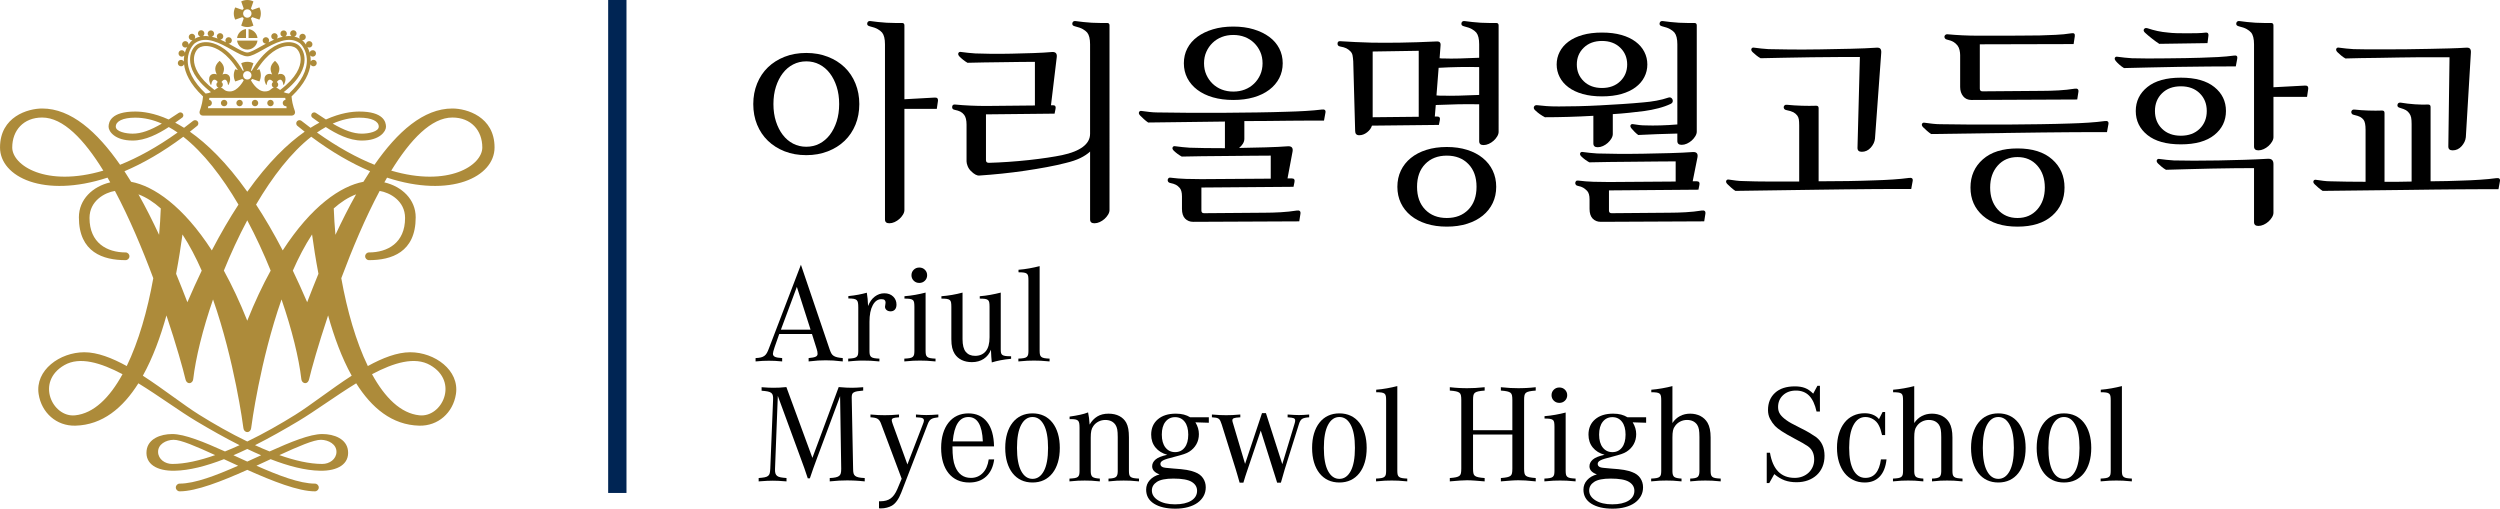
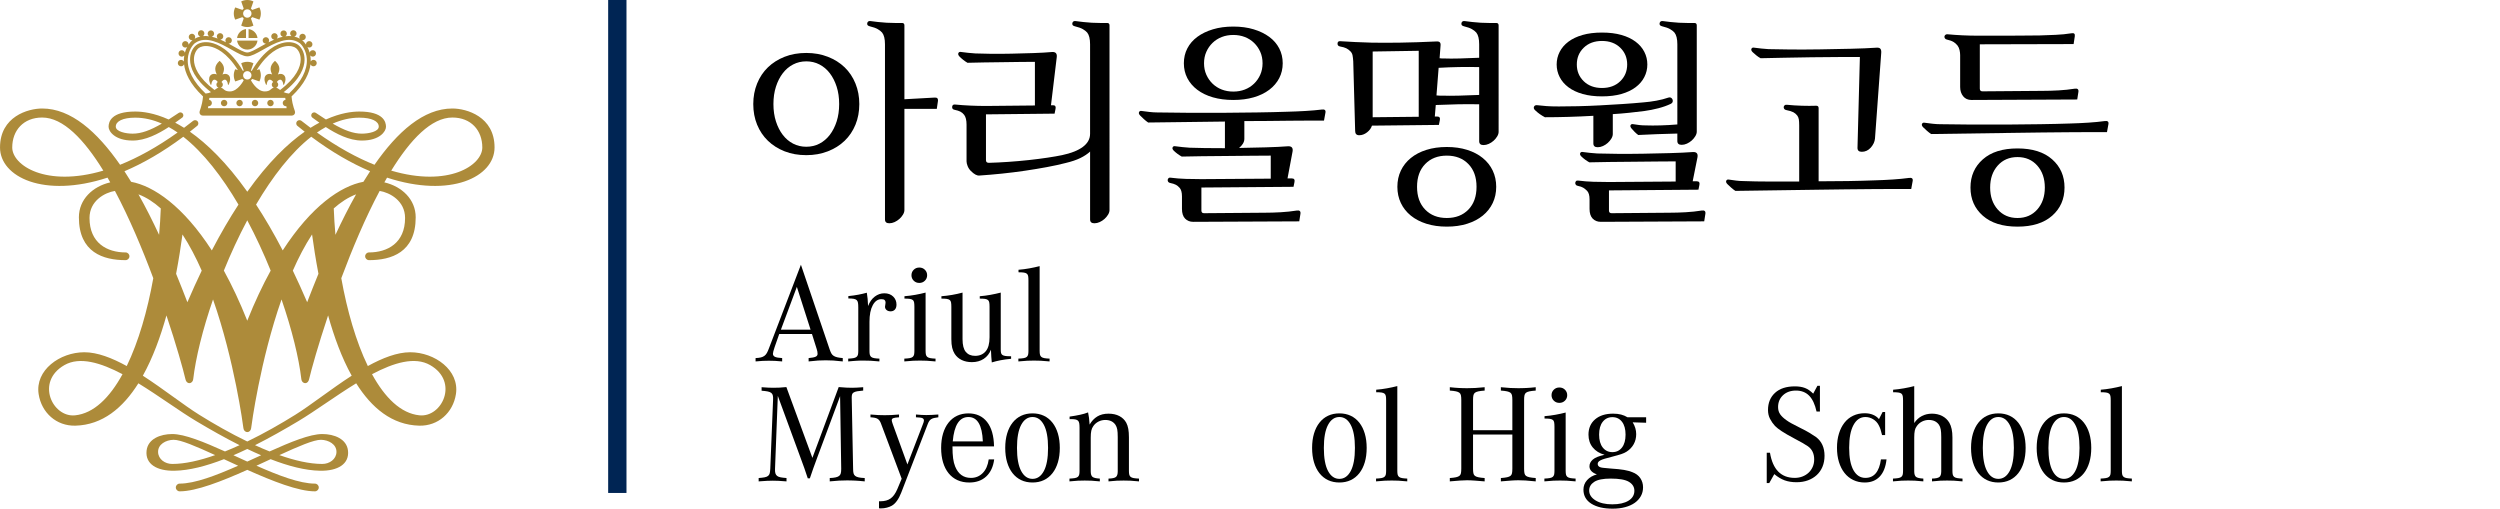
<svg xmlns="http://www.w3.org/2000/svg" viewBox="0 0 250.114 50.891">
  <g id="a" />
  <g id="b">
    <g id="c">
      <g id="d">
        <g id="e">
          <path d="M22.744,10.309c0,.178-.144,.322-.322,.322s-.322-.144-.322-.322,.144-.322,.322-.322,.322,.144,.322,.322m1.224-.322c-.178,0-.322,.144-.322,.322s.144,.322,.322,.322,.322-.144,.322-.322-.144-.322-.322-.322m1.546,0c-.178,0-.322,.144-.322,.322s.144,.322,.322,.322,.322-.144,.322-.322-.145-.322-.322-.322m1.546,0c-.178,0-.323,.144-.323,.322s.145,.322,.323,.322,.322-.144,.322-.322-.144-.322-.322-.322m-3.342-6.185h.894v-.894c-.466,.058-.836,.428-.894,.894m1.022,1.16c.526,0,.96-.394,1.023-.902h-2.046c.063,.508,.497,.902,1.022,.902m.129-2.054v.894h.894c-.058-.466-.427-.836-.894-.894m6.818,3.421c-.01,.178-.161,.314-.339,.305-.131-.007-.238-.091-.283-.206-.098,.833-.552,1.95-1.897,3.221,.097,1.04,.353,1.379,.353,1.593,0,.179-.145,.322-.322,.322h-8.917c-.178,0-.322-.144-.322-.322,0-.214,.254-.552,.353-1.593-1.349-1.274-1.802-2.394-1.898-3.227-.042,.118-.152,.205-.286,.212-.178,.009-.33-.127-.338-.305-.01-.178,.127-.329,.304-.338,.128-.007,.244,.063,.301,.17-.003-.099-.002-.194,.003-.284,.008-.118,.021-.23,.04-.339-.074,.098-.201,.149-.329,.12-.173-.04-.282-.212-.241-.386,.04-.174,.213-.282,.386-.241,.126,.029,.217,.128,.242,.246,.06-.219,.14-.412,.227-.578-.101,.071-.239,.08-.351,.013-.152-.092-.202-.29-.11-.442,.092-.152,.289-.201,.442-.11,.111,.067,.168,.191,.154,.312,.148-.224,.299-.377,.396-.454-.126,.02-.256-.037-.326-.153-.091-.152-.042-.35,.11-.442,.153-.092,.35-.042,.442,.11,.065,.11,.058,.242-.007,.342,.184-.104,.373-.175,.565-.219-.118-.034-.213-.135-.231-.266-.025-.176,.098-.339,.274-.364,.176-.024,.339,.099,.364,.274,.017,.126-.041,.246-.14,.313,.203-.02,.409-.011,.615,.018-.105-.07-.163-.198-.137-.33,.034-.174,.203-.288,.378-.254,.174,.034,.289,.203,.255,.377-.025,.128-.123,.223-.242,.252,.203,.044,.406,.106,.606,.18-.081-.088-.109-.219-.062-.338,.067-.165,.255-.244,.42-.178,.165,.067,.245,.254,.178,.42-.048,.118-.158,.192-.276,.2,.196,.083,.387,.175,.574,.271-.07-.096-.083-.228-.023-.339,.083-.158,.278-.217,.435-.133,.157,.082,.217,.278,.133,.435-.059,.111-.174,.174-.292,.171,.179,.096,.353,.195,.517,.287,.545,.308,1.06,.599,1.354,.599s.809-.291,1.354-.599c.165-.093,.338-.19,.518-.287-.118,.004-.236-.058-.295-.171-.083-.157-.024-.353,.134-.435,.157-.084,.353-.025,.436,.133,.06,.112,.045,.245-.025,.342,.188-.096,.381-.19,.579-.274-.12-.007-.23-.081-.279-.2-.066-.165,.013-.353,.178-.42,.166-.066,.353,.014,.42,.178,.048,.12,.019,.252-.064,.34,.202-.074,.405-.137,.61-.181-.12-.028-.218-.124-.243-.253-.035-.174,.079-.343,.254-.377,.175-.034,.344,.08,.377,.254,.025,.132-.033,.26-.138,.33,.206-.029,.412-.037,.615-.018-.098-.066-.156-.186-.139-.312,.024-.176,.188-.299,.364-.274,.176,.025,.299,.188,.275,.364-.018,.13-.112,.23-.229,.265,.19,.043,.378,.114,.56,.216-.064-.1-.07-.231-.005-.339,.092-.152,.29-.202,.442-.11,.153,.092,.202,.289,.111,.442-.069,.115-.198,.171-.322,.153,.097,.076,.246,.226,.392,.446-.011-.119,.045-.241,.154-.306,.152-.092,.35-.042,.442,.11,.092,.153,.042,.351-.11,.442-.111,.066-.247,.058-.347-.01,.086,.164,.165,.354,.224,.569,.027-.115,.116-.212,.241-.24,.172-.04,.346,.068,.386,.241,.04,.173-.068,.346-.241,.386-.125,.029-.251-.019-.325-.114,.019,.107,.032,.218,.039,.333,.006,.087,.007,.181,.005,.277,.057-.103,.17-.17,.297-.163,.178,.009,.314,.161,.305,.338m-3.014,4.495l-.025-.197c-.014,.002-.028,.003-.041,.003-.179,0-.323-.144-.323-.322,0-.164,.123-.299,.28-.319l-.025-.196h-7.595l-.026,.196c.158,.021,.28,.155,.28,.319,0,.178-.145,.322-.322,.322-.014,0-.029-.001-.042-.003l-.026,.197h7.865Zm-.649-1.819c1.667-1.266,2.04-2.332,2.057-3.009,.014-.576-.232-.986-.467-1.178-.186-.151-.575-.277-1.112-.175-.586,.111-1.7,.572-2.825,2.379l.271-.096c.094,.184,.147,.392,.147,.612s-.053,.429-.147,.613l-.714-.251c-.038,.052-.082,.096-.134,.134h.003s.572,1.116,1.377,1.116c.611,0,.591-.315,.915-.377-.121-.046-.206-.163-.206-.3,0-.109,.054-.205,.137-.263-.094-.148-.219-.236-.33-.236-.165,0-.281,.181-.319,.497-.002,.015-.013,.025-.026,.027-.015,.003-.028-.005-.035-.017-.224-.46-.166-.726-.078-.869,.086-.138,.239-.218,.42-.218,.094,0,.186,.021,.269,.062-.172-.37-.32-.82,.262-1.349,.013-.011,.031-.011,.044,0,.583,.529,.435,.979,.262,1.349,.084-.04,.176-.062,.269-.062,.18,0,.334,.08,.42,.218,.089,.142,.147,.408-.077,.869-.006,.013-.02,.02-.035,.017-.014-.002-.025-.013-.026-.027-.038-.316-.155-.497-.319-.497-.112,0-.236,.088-.331,.236,.082,.058,.137,.155,.137,.263,0,.14-.089,.258-.212,.303,.142,.033,.26,.126,.403,.23m-3.284-1.048c.231,0,.418-.187,.418-.419s-.188-.419-.418-.419-.419,.188-.419,.419,.188,.419,.419,.419m-1.353-.419c0-.221,.053-.428,.146-.612l.271,.095c-1.125-1.806-2.238-2.267-2.825-2.378-.537-.102-.927,.024-1.112,.175-.235,.192-.481,.602-.466,1.178,.016,.677,.391,1.743,2.057,3.009,.143-.104,.261-.197,.403-.23-.124-.045-.213-.163-.213-.303,0-.109,.054-.205,.137-.263-.094-.148-.219-.236-.33-.236-.165,0-.281,.181-.318,.497-.002,.015-.013,.025-.027,.027-.014,.003-.028-.005-.034-.017-.224-.46-.166-.726-.077-.869,.086-.138,.239-.218,.42-.218,.093,0,.185,.021,.269,.062-.173-.37-.32-.82,.262-1.349,.012-.011,.031-.011,.043,0,.583,.529,.435,.979,.263,1.349,.083-.04,.175-.062,.268-.062,.18,0,.334,.08,.421,.218,.088,.142,.147,.408-.078,.869-.006,.013-.02,.02-.034,.017-.014-.002-.025-.013-.026-.027-.038-.316-.155-.497-.319-.497-.111,0-.236,.088-.331,.236,.083,.058,.136,.155,.136,.263,0,.137-.085,.254-.205,.3,.323,.062,.303,.377,.914,.377,.805,0,1.378-1.116,1.378-1.116h.003c-.051-.038-.096-.082-.134-.133l-.714,.251c-.093-.183-.146-.392-.146-.613m7.309-1.638c-.051-.847-.507-1.435-.72-1.587-1.1-.786-2.537,.025-3.691,.676-.642,.362-1.149,.648-1.544,.648s-.902-.286-1.544-.648c-1.154-.651-2.591-1.462-3.692-.676-.213,.152-.669,.74-.721,1.587-.066,1.098,.551,2.292,1.786,3.462,.219-.022,.391-.076,.533-.142-1.687-1.32-2.072-2.47-2.09-3.215-.015-.607,.213-1.163,.609-1.486,.328-.268,.862-.364,1.429-.256,.68,.129,1.996,.672,3.255,2.844,.023-.023,.048-.044,.074-.063l-.252-.713c.183-.094,.392-.146,.612-.146s.428,.052,.612,.146l-.25,.714c.025,.019,.05,.039,.072,.062,1.259-2.172,2.574-2.715,3.255-2.844,.567-.108,1.101-.012,1.429,.256,.396,.323,.624,.879,.609,1.486-.018,.745-.403,1.895-2.091,3.215,.143,.066,.315,.119,.533,.142,1.236-1.17,1.853-2.364,1.786-3.462m-7.162-3.935c-.093-.184-.146-.392-.146-.612s.053-.428,.146-.612l.714,.251c.037-.051,.082-.095,.132-.132l-.251-.714c.183-.093,.392-.146,.612-.146s.428,.053,.612,.146l-.25,.714c.05,.037,.094,.081,.131,.132l.714-.251c.094,.183,.147,.392,.147,.612s-.053,.428-.147,.612l-.714-.251c-.037,.05-.081,.095-.131,.132l.25,.715c-.183,.093-.391,.145-.612,.145s-.428-.052-.612-.145l.251-.715c-.05-.036-.095-.081-.132-.131l-.714,.251Zm.788-.612c0,.231,.188,.419,.419,.419s.418-.188,.418-.419-.188-.419-.418-.419-.419,.188-.419,.419m14.4,16.419c-.09,.156-.181,.313-.27,.473,1.757,.41,3.135,1.705,3.135,3.499,0,3.518-2.447,4.284-4.67,4.284-.214,0-.387-.173-.387-.386s.173-.386,.387-.386c1.838,0,3.607-.935,3.607-3.446,0-1.717-1.525-2.543-2.543-2.707-1.438,2.697-2.746,5.806-3.838,8.731,.58,3.245,1.475,6.352,2.656,8.789,1.478-.814,2.938-1.38,4.24-1.38,2.452,0,4.943,1.797,4.574,4.188-.289,1.866-1.785,3.203-3.672,3.157-2.72-.067-4.764-1.78-6.307-4.238-2.057,1.261-4.108,2.78-5.788,3.784-1.411,.842-2.875,1.673-4.334,2.406,.487,.223,.975,.433,1.459,.627,2.109-.95,4.038-1.742,5.273-1.742,1.181,0,2.442,.478,2.572,1.666,.145,1.334-1.025,2.039-2.797,2.006-1.486-.027-3.175-.468-4.945-1.157-.463,.214-.937,.434-1.419,.655,2.201,.972,4.33,1.79,5.849,1.79,.214,0,.387,.173,.387,.386s-.174,.387-.388,.387c-1.655,0-4.233-1.018-6.763-2.15-2.529,1.132-5.109,2.15-6.763,2.15-.214,0-.388-.173-.388-.387s.173-.386,.386-.386c1.518,0,3.647-.818,5.848-1.79-.481-.221-.956-.441-1.418-.655-1.771,.688-3.46,1.13-4.946,1.157-1.772,.033-2.942-.672-2.796-2.006,.129-1.188,1.39-1.666,2.57-1.666,1.235,0,3.164,.791,5.273,1.742,.485-.194,.972-.404,1.459-.627-1.458-.733-2.923-1.564-4.334-2.406-1.68-1.004-3.731-2.523-5.788-3.784-1.543,2.457-3.588,4.17-6.306,4.238-1.888,.047-3.383-1.29-3.672-3.157-.37-2.391,2.121-4.188,4.574-4.188,1.303,0,2.763,.567,4.24,1.38,1.18-2.436,2.075-5.544,2.655-8.789-1.092-2.925-2.4-6.034-3.837-8.731-1.019,.164-2.543,.99-2.543,2.707,0,2.512,1.768,3.446,3.608,3.446,.213,0,.386,.173,.386,.386s-.173,.386-.386,.386c-2.222,0-4.671-.766-4.671-4.284,0-1.794,1.378-3.089,3.136-3.499-.09-.159-.18-.317-.271-.473-6.379,2.089-10.756-.075-10.756-3.018,0-3.093,2.802-3.898,4.219-3.898,2.875,0,5.493,2.319,7.793,5.63,1.743-.698,3.668-1.74,5.753-3.226-.291-.202-.585-.385-.881-.548-1.041,.679-2.332,1.351-3.615,1.351-1.771,0-2.408-.912-2.408-1.378,0-.485,.251-1.525,2.668-1.525,.71,0,1.867,.131,3.343,.796,.316-.199,.651-.419,1.008-.661,.051-.033,.104-.051,.166-.051,.163,0,.295,.132,.295,.294,0,.1-.049,.187-.125,.24-.203,.145-.435,.316-.691,.497,.286,.151,.581,.321,.887,.513,.299-.223,.601-.455,.906-.696,.054-.042,.126-.07,.203-.07,.178,0,.322,.144,.322,.322,0,.095-.038,.184-.107,.24-.247,.204-.494,.401-.739,.593,1.7,1.19,3.654,3.065,5.742,6.003,2.088-2.938,4.042-4.813,5.742-6.003-.245-.192-.491-.389-.739-.593-.068-.056-.107-.145-.107-.24,0-.178,.144-.322,.322-.322,.077,0,.149,.028,.203,.07,.306,.241,.608,.472,.906,.696,.305-.192,.6-.363,.886-.513-.256-.181-.488-.352-.691-.497-.076-.053-.124-.14-.124-.24,0-.162,.131-.294,.294-.294,.062,0,.116,.019,.167,.051,.357,.241,.691,.461,1.007,.661,1.476-.665,2.632-.796,3.343-.796,2.416,0,2.668,1.04,2.668,1.525,0,.466-.637,1.378-2.408,1.378-1.283,0-2.574-.672-3.616-1.351-.296,.164-.589,.346-.88,.548,2.085,1.486,4.01,2.529,5.753,3.226,2.3-3.311,4.918-5.63,7.792-5.63,1.419,0,4.22,.806,4.22,3.898,0,2.943-4.378,5.107-10.758,3.018m-5.437-5.405c1.158,.671,2.054,1.005,2.923,1.005,.68,0,1.688-.201,1.688-.704,0-.539-.706-.896-1.946-.896-.904,0-1.794,.211-2.665,.596m-17.09,0c-.871-.385-1.761-.596-2.665-.596-1.239,0-1.945,.357-1.945,.896,0,.503,1.007,.704,1.688,.704,.868,0,1.764-.333,2.922-1.005m22.947,4.703c5.747,1.7,9.113-.532,9.113-2.316,0-1.707-1.127-2.995-2.995-2.995-2.095,0-4.194,2.189-6.117,5.312m-28.804,0c-1.922-3.123-4.021-5.312-6.118-5.312-1.868,0-2.995,1.288-2.995,2.995,0,1.784,3.367,4.016,9.113,2.316m2.113,.064c.226,.343,.449,.696,.668,1.056,2.264,.419,5.215,2.439,8.074,6.864,.904-1.733,1.795-3.252,2.666-4.583-1.634-2.781-3.505-5.209-5.521-6.789-2.066,1.542-4.044,2.669-5.888,3.452m9.946,9.941c.803,1.459,1.59,3.123,2.342,5.011,.753-1.888,1.54-3.551,2.343-5.011-.69-1.701-1.477-3.407-2.343-5.032-.866,1.624-1.653,3.331-2.342,5.032m-4.777,.316c.399,.971,.775,1.926,1.129,2.847,.48-1.117,.958-2.17,1.434-3.161-.573-1.301-1.212-2.531-1.925-3.62-.156,1.143-.362,2.491-.638,3.934m-1.701-3.897c.082-.891,.137-1.775,.168-2.641-.692-.621-1.436-1.104-2.234-1.41,.729,1.294,1.419,2.662,2.065,4.051m-3.658,13.944c-2.194-1.159-4.286-1.786-5.816-.909-2.907,1.665-1.192,5.25,1.063,5.025,1.865-.187,3.461-1.757,4.753-4.116m9.269,8.094c-1.885-.865-3.453-1.542-4.165-1.531-.77,.014-1.565,.456-1.546,1.225,.017,.722,.695,1.191,1.417,1.191,1.277,0,2.755-.341,4.295-.885m6.422,0c1.539,.544,3.017,.885,4.294,.885,.722,0,1.4-.47,1.418-1.191,.018-.769-.777-1.211-1.546-1.225-.714-.011-2.282,.665-4.166,1.531m-3.211-.615c-.465,.222-.927,.433-1.385,.63,.458,.21,.922,.423,1.385,.633,.464-.21,.927-.424,1.386-.633-.459-.196-.921-.408-1.386-.63m12.48-7.48c1.292,2.359,2.888,3.929,4.752,4.116,2.256,.225,3.971-3.36,1.064-5.025-1.531-.877-3.622-.251-5.816,.909m-4.394-5.88c-.997,2.984-1.673,5.399-1.902,6.388-.048,.208-.172,.387-.386,.387s-.363-.175-.387-.387c-.247-2.126-.941-4.963-1.984-7.985-2.146,6.12-3.007,12.596-3.04,12.881-.025,.212-.171,.387-.385,.387s-.363-.175-.388-.387c-.034-.285-.894-6.761-3.04-12.881-1.043,3.023-1.737,5.86-1.984,7.985-.025,.212-.174,.387-.388,.387s-.338-.179-.386-.387c-.23-.989-.904-3.403-1.902-6.388-.593,2.125-1.361,4.234-2.361,6.032,2.075,1.34,4.087,2.94,5.648,3.912,1.441,.898,3.101,1.849,4.799,2.671,1.699-.822,3.358-1.773,4.8-2.671,1.56-.971,3.572-2.573,5.647-3.912-1-1.797-1.767-3.907-2.36-6.032m-3.529-4.481c.475,.991,.954,2.044,1.434,3.161,.354-.921,.73-1.876,1.129-2.847-.276-1.443-.483-2.791-.639-3.934-.712,1.089-1.352,2.319-1.924,3.62m4.263-3.583c.647-1.388,1.337-2.757,2.066-4.051-.798,.306-1.541,.789-2.235,1.41,.032,.865,.088,1.749,.168,2.64m3.468-6.36c-1.843-.782-3.822-1.909-5.888-3.452-2.015,1.579-3.886,4.008-5.521,6.789,.872,1.331,1.763,2.85,2.666,4.584,2.86-4.426,5.81-6.446,8.074-6.865,.22-.36,.442-.713,.669-1.056" style="fill:#ad8b3a;" />
        </g>
      </g>
      <rect x="60.844" width="1.833" height="49.318" style="fill:#002554;" />
      <g>
        <path d="M85.97,10.41c0,.752-.128,1.44-.384,2.064s-.616,1.16-1.08,1.608c-.464,.448-1.024,.8-1.68,1.056-.656,.256-1.376,.384-2.16,.384-.8,0-1.524-.128-2.172-.384s-1.204-.608-1.668-1.056c-.464-.448-.824-.984-1.08-1.608s-.384-1.312-.384-2.064c0-.736,.128-1.42,.384-2.052,.256-.632,.616-1.172,1.08-1.62,.464-.448,1.02-.8,1.668-1.056s1.372-.384,2.172-.384c.784,0,1.504,.128,2.16,.384,.656,.256,1.216,.608,1.68,1.056,.464,.448,.824,.988,1.08,1.62,.256,.632,.384,1.316,.384,2.052Zm-8.592,0c0,.64,.084,1.22,.252,1.74,.168,.52,.396,.968,.684,1.344,.288,.376,.632,.668,1.032,.876,.4,.208,.84,.312,1.32,.312s.92-.104,1.32-.312c.399-.208,.744-.5,1.032-.876s.516-.824,.684-1.344c.168-.52,.252-1.1,.252-1.74s-.084-1.22-.252-1.74c-.168-.52-.396-.968-.684-1.344s-.632-.668-1.032-.876c-.4-.208-.84-.312-1.32-.312s-.92,.104-1.32,.312c-.4,.208-.744,.5-1.032,.876-.288,.376-.516,.824-.684,1.344-.168,.52-.252,1.101-.252,1.74Zm12.864-8.112c.16,0,.24,.081,.24,.24v7.392l3.024-.168c.24-.016,.352,.088,.336,.312l-.12,.816h-3.24v10.128c0,.144-.048,.296-.144,.456-.096,.16-.216,.304-.36,.432-.144,.127-.304,.231-.48,.312-.176,.08-.352,.12-.528,.12-.288,0-.432-.128-.432-.384V4.434c0-.544-.096-.936-.288-1.176-.112-.127-.26-.244-.444-.348-.184-.104-.444-.196-.78-.276-.208-.048-.296-.152-.264-.312,.032-.16,.136-.232,.312-.216,.24,.032,.5,.064,.78,.096s.564,.056,.852,.072c.288,.016,.564,.024,.828,.024h.708Z" />
        <path d="M98.642,16.026c0,.176,.096,.264,.288,.264,.608-.016,1.26-.048,1.956-.096,.696-.048,1.376-.108,2.04-.18,.664-.072,1.288-.152,1.872-.24,.583-.087,1.068-.172,1.452-.252,.912-.192,1.608-.468,2.088-.828,.48-.36,.72-.795,.72-1.308V4.434c0-.544-.096-.936-.288-1.176-.112-.127-.26-.244-.444-.348-.184-.104-.444-.196-.78-.276-.208-.048-.296-.152-.264-.312,.032-.16,.136-.232,.312-.216,.24,.032,.5,.064,.78,.096s.564,.056,.852,.072c.288,.016,.564,.024,.828,.024h.708c.16,0,.24,.081,.24,.24V21.018c0,.144-.048,.296-.144,.456-.096,.16-.216,.304-.36,.432-.144,.127-.304,.231-.48,.312-.176,.08-.352,.12-.528,.12-.288,0-.432-.128-.432-.384v-6.792c-.256,.24-.58,.456-.972,.648s-.892,.36-1.5,.504c-.56,.144-1.184,.28-1.872,.408-.688,.128-1.413,.248-2.172,.36-.76,.112-1.528,.208-2.304,.288-.776,.08-1.524,.144-2.244,.192-.24,.032-.528-.12-.864-.456-.144-.144-.252-.308-.324-.492s-.108-.34-.108-.468v-3.672c0-.448-.081-.776-.24-.984-.112-.144-.24-.252-.384-.324s-.336-.132-.576-.18c-.176-.032-.256-.132-.24-.3,.016-.168,.112-.244,.288-.228,.496,.048,1.008,.084,1.536,.108,.528,.024,1.048,.036,1.56,.036l4.896-.048V6.186c-.448,0-.956,.004-1.524,.012-.568,.008-1.152,.016-1.752,.024-.6,.008-1.2,.016-1.8,.024-.6,.008-1.156,.02-1.668,.036-.144-.082-.288-.181-.432-.296-.144-.115-.264-.221-.36-.32-.128-.131-.168-.25-.12-.355,.048-.105,.144-.142,.288-.109,.224,.032,.456,.06,.696,.084,.24,.024,.48,.044,.72,.06,.368,.016,.876,.028,1.524,.036,.648,.008,1.34,.004,2.076-.012,.736-.016,1.468-.036,2.196-.06,.728-.024,1.356-.06,1.884-.108,.352-.016,.504,.16,.456,.528l-.576,4.8h.216c.208,0,.288,.12,.24,.36l-.096,.48-6.864,.072v4.584Z" />
        <path d="M126.529,21.282c.513,0,1.048-.016,1.608-.048,.56-.032,1.088-.088,1.584-.168,.288-.048,.416,.056,.384,.312l-.12,.768-10.608,.048c-.336,0-.607-.108-.815-.324-.208-.216-.312-.54-.312-.972v-1.248c0-.399-.08-.688-.24-.864-.112-.128-.236-.228-.372-.3-.136-.072-.324-.132-.564-.18-.096-.016-.165-.056-.204-.12-.04-.064-.056-.128-.048-.192,.008-.064,.036-.12,.084-.168,.048-.048,.12-.064,.216-.048,.496,.064,1.004,.104,1.524,.12,.521,.016,1.036,.024,1.548,.024l6.937-.048v-2.304c-.448,0-1.068,.004-1.86,.012-.792,.008-1.624,.016-2.496,.024-.872,.008-1.72,.016-2.544,.024-.824,.008-1.492,.021-2.004,.036-.304-.171-.568-.366-.792-.584-.128-.124-.168-.238-.12-.341,.048-.103,.144-.139,.288-.107,.224,.033,.456,.06,.696,.084,.24,.024,.479,.044,.72,.06,.4,.016,.908,.028,1.524,.036,.615,.008,1.283,.012,2.004,.012v-2.664l-7.68,.096c-.144-.098-.288-.212-.432-.344s-.264-.246-.36-.345c-.128-.131-.168-.249-.12-.354s.144-.141,.288-.109c.224,.032,.476,.064,.756,.096,.28,.032,.54,.048,.78,.048,.976,.016,2.032,.028,3.167,.036,1.136,.008,2.28,.008,3.433,0,1.151-.008,2.279-.02,3.384-.036,1.104-.016,2.12-.04,3.048-.072,.592-.015,1.191-.04,1.8-.076,.608-.036,1.144-.082,1.608-.14,.304-.048,.432,.056,.384,.312l-.144,.792h-1.5c-.585,0-1.225,.004-1.92,.012-.696,.008-1.429,.016-2.196,.024-.769,.008-1.553,.012-2.353,.012v1.784c0,.159-.048,.317-.144,.476s-.225,.301-.384,.428c.912-.016,1.8-.036,2.664-.06,.863-.024,1.607-.06,2.231-.108,.368-.016,.52,.16,.456,.528l-.504,2.688h.432c.225,0,.312,.12,.265,.36l-.097,.48-9.216,.072v2.304c0,.176,.088,.264,.265,.264l6.071-.048Zm1.801-14.952c0,.544-.116,1.04-.349,1.488-.232,.448-.563,.836-.996,1.164-.432,.328-.952,.58-1.56,.756-.608,.176-1.288,.264-2.04,.264s-1.433-.088-2.04-.264c-.608-.176-1.128-.428-1.561-.756-.432-.328-.764-.716-.996-1.164-.231-.448-.348-.944-.348-1.488s.116-1.04,.348-1.488c.232-.448,.564-.832,.996-1.152,.433-.32,.952-.572,1.561-.756,.607-.184,1.288-.276,2.04-.276s1.432,.092,2.04,.276c.607,.184,1.128,.436,1.56,.756,.433,.32,.764,.704,.996,1.152,.232,.448,.349,.944,.349,1.488Zm-7.872,0c0,.416,.075,.796,.228,1.14s.36,.644,.624,.9,.572,.452,.924,.588c.352,.136,.736,.204,1.152,.204s.8-.068,1.152-.204c.352-.136,.659-.332,.924-.588,.264-.256,.472-.556,.624-.9,.151-.344,.228-.724,.228-1.14s-.076-.796-.228-1.14c-.152-.344-.36-.644-.624-.9-.265-.256-.572-.452-.924-.588-.353-.136-.736-.204-1.152-.204s-.801,.068-1.152,.204c-.352,.136-.66,.332-.924,.588-.264,.256-.472,.556-.624,.9-.152,.344-.228,.724-.228,1.14Z" />
        <path d="M135.985,13.53c-.272,0-.408-.144-.408-.432l-.191-6.96c-.017-.256-.04-.46-.072-.612-.032-.152-.104-.284-.216-.396-.128-.128-.264-.228-.408-.3-.144-.072-.352-.132-.624-.18-.176-.032-.26-.132-.252-.3s.1-.244,.276-.228c.512,.032,1.008,.06,1.487,.084,.48,.024,1.024,.044,1.633,.06,.815,.016,1.768,.016,2.855,0,1.088-.016,2.312-.056,3.672-.12,.288-.016,.416,.12,.385,.408l-.097,1.272c.08,.016,.16,.024,.24,.024h.264c.368,.016,.864,.016,1.488,0,.624-.016,1.28-.04,1.968-.072v-1.344c0-.544-.096-.936-.288-1.176-.111-.127-.26-.244-.443-.348-.185-.104-.444-.196-.78-.276-.208-.048-.296-.152-.264-.312,.031-.16,.136-.232,.312-.216,.24,.032,.5,.064,.78,.096,.279,.032,.563,.056,.852,.072,.288,.016,.564,.024,.828,.024h.708c.16,0,.24,.081,.24,.24V13.194c0,.144-.048,.296-.145,.456-.096,.16-.216,.304-.359,.432-.145,.128-.305,.232-.48,.312s-.352,.12-.527,.12c-.288,0-.433-.129-.433-.386v-3.694c-.688-.016-1.403-.016-2.147,0-.744,.016-1.477,.04-2.196,.072l-.096,1.152h.239c.225,0,.312,.12,.265,.36l-.096,.48-6.696,.072c-.08,.256-.244,.48-.492,.672-.248,.192-.508,.288-.78,.288Zm1.345-1.8l4.607-.048V5.082l-4.607,.072v6.576Zm12.359,6.96c0,.592-.116,1.132-.348,1.62-.232,.488-.564,.908-.996,1.26s-.952,.624-1.561,.816c-.607,.192-1.288,.288-2.039,.288s-1.433-.096-2.04-.288c-.608-.192-1.129-.464-1.561-.816s-.764-.772-.996-1.26c-.231-.488-.348-1.028-.348-1.62s.116-1.132,.348-1.62c.232-.488,.564-.908,.996-1.26,.432-.352,.952-.624,1.561-.816,.607-.192,1.287-.288,2.04-.288s1.432,.096,2.039,.288c.608,.192,1.129,.464,1.561,.816,.432,.352,.764,.772,.996,1.26,.231,.488,.348,1.028,.348,1.62Zm-7.92,0c0,.96,.271,1.72,.816,2.28,.543,.56,1.264,.84,2.16,.84s1.615-.28,2.159-.84c.544-.561,.816-1.32,.816-2.28s-.272-1.72-.816-2.28-1.264-.84-2.159-.84-1.617,.28-2.16,.84c-.545,.56-.816,1.32-.816,2.28Zm2.16-11.904l-.216,2.76c.111,.016,.22,.024,.324,.024h.348c.368,.016,.884,.016,1.548,0,.664-.016,1.348-.04,2.052-.072v-2.784c-1.312-.032-2.664-.008-4.056,.072Z" />
        <path d="M164.521,11.106c-.512,.064-1.032,.124-1.56,.18-.528,.056-1.064,.1-1.608,.132v1.992c0,.144-.048,.296-.144,.456-.097,.16-.217,.304-.36,.432-.144,.128-.304,.232-.48,.312-.176,.081-.352,.12-.527,.12-.288,0-.433-.126-.433-.381v-2.763c-1.712,.096-3.328,.144-4.848,.144-.368-.196-.68-.416-.936-.661-.16-.13-.213-.261-.156-.392,.056-.13,.18-.179,.372-.147,.288,.032,.579,.06,.876,.084,.296,.024,.708,.036,1.235,.036,.576,0,1.216-.008,1.921-.024,.703-.016,1.432-.044,2.184-.084,.752-.04,1.5-.084,2.244-.132,.744-.048,1.452-.104,2.124-.168,.416-.032,.844-.088,1.284-.168,.439-.08,.844-.184,1.212-.312,.096-.032,.18-.028,.252,.012,.071,.04,.123,.1,.156,.18,.031,.08,.035,.16,.012,.24-.024,.081-.084,.144-.181,.192-.368,.176-.783,.324-1.247,.444-.465,.12-.929,.212-1.393,.276Zm.288-4.656c0,.448-.1,.868-.3,1.26-.2,.392-.492,.732-.876,1.02s-.856,.512-1.416,.672c-.561,.16-1.208,.24-1.944,.24s-1.384-.08-1.943-.24c-.561-.16-1.032-.384-1.416-.672-.385-.288-.677-.628-.876-1.02-.201-.392-.301-.812-.301-1.26s.1-.868,.301-1.26c.199-.392,.491-.732,.876-1.02,.384-.288,.855-.512,1.416-.672,.56-.16,1.207-.24,1.943-.24s1.384,.081,1.944,.24c.56,.16,1.032,.384,1.416,.672s.676,.628,.876,1.02c.2,.393,.3,.812,.3,1.26Zm4.56,8.76c.368-.016,.521,.16,.456,.528l-.479,2.4h.408c.224,0,.312,.12,.264,.36l-.096,.48-8.952,.072v2.016c0,.176,.088,.264,.264,.264l5.809-.048c.512,0,1.047-.016,1.607-.048s1.088-.088,1.584-.168c.288-.048,.416,.056,.384,.312l-.119,.768-10.345,.048c-.336,0-.608-.108-.815-.324-.208-.216-.312-.54-.312-.972v-.96c0-.384-.08-.664-.24-.84-.128-.128-.256-.232-.384-.312s-.312-.144-.552-.192c-.096-.016-.164-.056-.204-.12s-.057-.128-.048-.192c.008-.064,.036-.12,.084-.168,.048-.048,.12-.064,.216-.048,.496,.064,1.004,.104,1.524,.12,.52,.016,1.035,.024,1.548,.024l6.672-.048v-2.016c-.448,0-1.056,.004-1.824,.012-.768,.008-1.572,.016-2.412,.024-.84,.008-1.655,.016-2.447,.024-.792,.008-1.444,.02-1.956,.036-.305-.171-.568-.366-.792-.584-.129-.125-.168-.238-.12-.341,.048-.103,.144-.138,.288-.106,.224,.032,.456,.06,.695,.084,.24,.024,.48,.044,.721,.06,.512,.016,1.176,.028,1.991,.036,.816,.008,1.681,.004,2.593-.012,.912-.016,1.808-.036,2.688-.06s1.647-.06,2.304-.108Zm-11.615-8.76c0,.672,.231,1.232,.695,1.68,.464,.448,1.072,.672,1.824,.672s1.36-.224,1.824-.672c.464-.448,.696-1.008,.696-1.68s-.232-1.232-.696-1.68c-.464-.448-1.072-.672-1.824-.672s-1.36,.224-1.824,.672c-.464,.448-.695,1.008-.695,1.68Zm11.76-4.152c.16,0,.24,.081,.24,.24V13.17c0,.144-.048,.296-.145,.456-.096,.16-.216,.304-.359,.432-.145,.128-.305,.232-.48,.312s-.353,.12-.528,.12c-.288,0-.432-.128-.432-.384v-.744c-.64,.016-1.316,.036-2.028,.06s-1.34,.052-1.884,.084c-.128-.096-.248-.2-.359-.312-.112-.111-.209-.216-.288-.312-.129-.144-.168-.264-.12-.36,.048-.096,.144-.128,.288-.096,.191,.032,.388,.06,.588,.084,.199,.024,.42,.036,.66,.036,.415,.016,.903,.016,1.464,0,.56-.016,1.119-.048,1.68-.096V4.434c0-.544-.096-.936-.288-1.176-.112-.127-.26-.244-.444-.348-.184-.104-.443-.196-.779-.276-.208-.048-.297-.152-.265-.312,.032-.16,.136-.232,.312-.216,.24,.032,.5,.064,.78,.096,.279,.032,.563,.056,.852,.072,.288,.016,.564,.024,.828,.024h.708Z" />
        <path d="M181.706,10.578c.159,0,.239,.08,.239,.24v7.32c1.008,0,1.992-.008,2.952-.024s1.848-.04,2.664-.072c.592-.016,1.191-.044,1.8-.084,.608-.04,1.144-.092,1.608-.156,.304-.048,.432,.056,.384,.312l-.144,.792h-1.729c-.672,0-1.412,.004-2.22,.012-.809,.008-1.656,.016-2.544,.024-.889,.008-1.788,.021-2.7,.036l-8.4,.12c-.144-.096-.288-.208-.432-.336s-.264-.24-.36-.336c-.128-.128-.168-.244-.119-.348,.048-.104,.144-.14,.287-.108,.225,.032,.456,.064,.696,.096,.24,.032,.48,.048,.72,.048,.832,.032,1.72,.048,2.664,.048h2.929v-5.616c0-.256-.013-.456-.036-.6-.024-.144-.076-.271-.156-.384-.112-.144-.244-.256-.396-.336-.152-.08-.389-.152-.708-.216-.097-.016-.165-.056-.204-.12-.04-.064-.057-.128-.049-.192,.009-.064,.04-.12,.097-.168,.056-.048,.132-.064,.228-.048,.48,.048,.976,.081,1.488,.096,.512,.016,.992,.016,1.44,0Zm4.56,4.608c-.288,0-.432-.128-.432-.385l.239-9.095h-2.159c-.864,0-1.769,.008-2.713,.024-.943,.016-1.863,.032-2.76,.048-.896,.016-1.664,.032-2.304,.048-.145-.078-.288-.175-.432-.292-.145-.117-.265-.222-.36-.315-.128-.125-.168-.239-.12-.342,.048-.103,.144-.138,.288-.106,.224,.032,.456,.06,.696,.084,.239,.024,.479,.044,.72,.06,.544,.016,1.279,.028,2.208,.036,.928,.008,1.912,.004,2.952-.012,1.04-.016,2.063-.036,3.071-.06,1.009-.024,1.864-.06,2.568-.108,.192-.016,.324,.02,.396,.108,.071,.088,.1,.228,.084,.42l-.624,8.568c-.032,.32-.173,.62-.42,.9-.249,.28-.549,.42-.9,.42Z" />
        <path d="M194.113,12.426c.976,.016,2.032,.028,3.168,.036,1.136,.008,2.28,.008,3.433,0,1.151-.008,2.279-.02,3.384-.036,1.104-.016,2.12-.04,3.048-.072,.592-.016,1.191-.044,1.8-.084,.608-.04,1.144-.092,1.608-.156,.304-.048,.432,.056,.384,.312l-.144,.792h-1.729c-.672,0-1.412,.004-2.22,.012-.809,.008-1.656,.016-2.544,.024-.889,.008-1.788,.021-2.7,.036l-8.4,.12c-.144-.096-.288-.208-.432-.336s-.264-.24-.36-.336c-.128-.127-.168-.244-.119-.348,.048-.104,.144-.14,.287-.108,.225,.032,.477,.064,.757,.096,.279,.032,.54,.048,.779,.048Zm3.96-3.552c0,.176,.088,.264,.265,.264l6.023-.048c.512,0,1.048-.016,1.608-.048,.56-.032,1.088-.088,1.584-.168,.288-.048,.416,.056,.384,.312l-.12,.768-10.584,.048c-.352,0-.628-.124-.828-.372-.2-.248-.3-.556-.3-.924v-3.192c0-.16-.021-.328-.06-.504-.04-.176-.108-.328-.204-.456-.112-.144-.248-.264-.408-.36-.16-.096-.384-.176-.672-.24-.08-.016-.141-.056-.18-.12-.041-.063-.057-.124-.049-.18,.008-.056,.036-.108,.084-.156,.049-.048,.112-.072,.192-.072,.512,.048,1.023,.084,1.536,.108,.512,.024,1.008,.036,1.488,.036h3.119c.592,0,1.168-.003,1.729-.012,.56-.008,1.023-.012,1.392-.012,.512-.016,1.044-.036,1.597-.06,.552-.024,1.075-.076,1.571-.156,.256-.048,.368,.048,.336,.288l-.119,.792-9.385,.024v4.44Zm8.473,9.888c0,1.152-.412,2.092-1.236,2.82s-1.98,1.092-3.468,1.092-2.645-.364-3.468-1.092c-.824-.728-1.236-1.668-1.236-2.82s.412-2.092,1.236-2.82c.823-.728,1.979-1.092,3.468-1.092s2.644,.364,3.468,1.092c.824,.729,1.236,1.668,1.236,2.82Zm-7.44,0c0,.896,.252,1.628,.756,2.196s1.164,.852,1.98,.852,1.476-.284,1.979-.852,.756-1.3,.756-2.196-.252-1.628-.756-2.196c-.504-.568-1.164-.852-1.979-.852s-1.477,.284-1.98,.852c-.504,.568-.756,1.3-.756,2.196Z" />
-         <path d="M213.29,5.826c.447,.016,.979,.024,1.596,.024s1.244-.004,1.884-.012c.64-.008,1.26-.016,1.86-.024,.6-.008,1.107-.02,1.523-.036,.592-.016,1.18-.04,1.765-.072,.583-.032,1.107-.08,1.571-.144,.272-.048,.385,.056,.336,.312l-.144,.768c-.801,0-1.7,.004-2.7,.012-1,.008-2.012,.021-3.036,.036-1.023,.016-2.012,.036-2.964,.06s-1.78,.044-2.484,.06c-.159-.096-.312-.208-.455-.336-.145-.128-.257-.24-.337-.336-.128-.144-.168-.264-.119-.36,.048-.096,.144-.127,.288-.096,.224,.032,.455,.06,.695,.084s.48,.044,.721,.06Zm9.407,5.28c0,.976-.388,1.776-1.164,2.4s-1.892,.936-3.348,.936-2.572-.312-3.348-.936c-.776-.624-1.164-1.424-1.164-2.4s.388-1.776,1.164-2.4c.775-.624,1.892-.936,3.348-.936s2.571,.312,3.348,.936,1.164,1.424,1.164,2.4Zm-6.672-6.72c-.224-.144-.468-.32-.731-.528-.265-.208-.501-.408-.708-.6-.129-.127-.156-.244-.084-.348,.071-.104,.188-.132,.348-.084,.336,.112,.668,.204,.996,.276,.327,.072,.684,.124,1.067,.156,.24,.032,.524,.052,.853,.06,.328,.008,.672,.012,1.032,.012s.703-.004,1.031-.012c.328-.008,.612-.028,.853-.06,.192-.016,.279,.081,.264,.288l-.096,.768-4.824,.072Zm-.432,6.72c0,.72,.235,1.312,.708,1.776,.472,.464,1.1,.696,1.884,.696s1.412-.232,1.884-.696c.472-.464,.708-1.056,.708-1.776s-.236-1.312-.708-1.776c-.472-.464-1.1-.696-1.884-.696s-1.412,.232-1.884,.696c-.473,.464-.708,1.056-.708,1.776Zm9.912,5.712c-.561,0-1.212,.004-1.956,.012-.744,.008-1.521,.02-2.328,.036-.809,.016-1.604,.036-2.388,.06-.784,.024-1.497,.044-2.137,.06-.144-.08-.288-.18-.432-.3-.145-.12-.264-.228-.36-.324-.128-.127-.168-.244-.12-.348,.049-.104,.145-.14,.288-.108,.225,.032,.456,.06,.696,.084,.24,.024,.48,.044,.72,.06,.544,.016,1.208,.024,1.992,.024s1.604-.008,2.46-.022c.855-.015,1.716-.037,2.58-.065,.864-.027,1.656-.063,2.376-.105,.368-.016,.552,.16,.552,.528v4.872c0,.144-.048,.296-.144,.456-.096,.16-.216,.304-.36,.432-.144,.128-.304,.232-.479,.312-.177,.08-.353,.12-.528,.12-.288,0-.432-.128-.432-.386v-5.398Zm1.704-14.52c.159,0,.239,.081,.239,.24v6.192l3.145-.168c.24-.016,.352,.088,.336,.312l-.12,.816h-3.36v4.032c0,.144-.048,.296-.144,.456s-.216,.304-.36,.432c-.144,.128-.304,.232-.479,.312-.177,.081-.353,.12-.528,.12-.288,0-.432-.128-.432-.384V4.434c0-.544-.097-.936-.288-1.176-.112-.127-.261-.244-.444-.348s-.444-.196-.78-.276c-.208-.048-.296-.152-.264-.312,.032-.16,.136-.232,.312-.216,.239,.032,.499,.064,.779,.096s.564,.056,.853,.072c.288,.016,.563,.024,.828,.024h.708Z" />
-         <path d="M242.929,10.458c.159,0,.24,.08,.24,.241v7.439c.56,0,1.104-.008,1.632-.024,.527-.016,1.032-.032,1.512-.048,.592-.016,1.191-.044,1.8-.084,.608-.04,1.144-.092,1.608-.156,.304-.048,.432,.056,.384,.312l-.144,.792h-1.74c-.681,0-1.42,.004-2.22,.012-.801,.008-1.648,.016-2.544,.024-.896,.008-1.801,.021-2.713,.036l-8.376,.096c-.144-.094-.288-.203-.432-.328-.144-.125-.264-.234-.36-.328-.128-.125-.168-.239-.119-.342,.048-.103,.144-.139,.287-.106,.225,.032,.456,.064,.696,.096,.24,.032,.48,.048,.72,.048,.528,.016,1.088,.028,1.681,.036,.592,.008,1.2,.012,1.824,.012v-5.203c0-.481-.064-.811-.192-.987-.096-.128-.212-.229-.348-.301-.137-.072-.349-.14-.637-.205-.096-.016-.164-.056-.204-.12s-.056-.128-.048-.192,.04-.12,.097-.168c.056-.048,.132-.064,.228-.048,.432,.048,.896,.081,1.392,.096,.496,.016,.952,.016,1.368,0,.16,0,.24,.08,.24,.241v6.887h1.356c.439,0,.892-.008,1.355-.024v-5.755c0-.273-.016-.49-.048-.65-.032-.16-.096-.305-.192-.433-.096-.128-.204-.229-.323-.301-.12-.072-.316-.148-.589-.229-.208-.048-.296-.152-.264-.312,.032-.16,.136-.231,.312-.216,.479,.08,.96,.136,1.439,.168,.48,.032,.92,.04,1.32,.024Zm2.448,4.584c-.288,0-.433-.128-.433-.384l.12-8.928h-3.156c-.632,0-1.283,.008-1.956,.024-.672,.016-1.332,.028-1.979,.036-.648,.008-1.26,.016-1.836,.024-.576,.008-1.072,.021-1.488,.036-.144-.08-.288-.18-.432-.3-.145-.12-.265-.228-.36-.324-.128-.128-.168-.244-.12-.348,.048-.104,.145-.14,.288-.108,.224,.032,.456,.06,.696,.084s.479,.044,.72,.06c.368,.016,.836,.024,1.404,.024h1.859c.673,0,1.381-.004,2.124-.012,.744-.008,1.477-.02,2.196-.036,.72-.016,1.396-.032,2.028-.048,.632-.016,1.188-.04,1.668-.072,.191-.016,.324,.02,.396,.108,.072,.088,.101,.228,.084,.42l-.504,8.424c-.032,.32-.172,.62-.42,.9-.248,.28-.548,.42-.899,.42Z" />
      </g>
      <g>
        <path d="M77.958,33.416l-.462,1.316c-.112,.336-.168,.556-.168,.658,0,.14,.067,.243,.203,.308,.135,.065,.375,.107,.721,.126v.336c-.289-.028-.527-.046-.714-.056-.187-.009-.392-.014-.616-.014s-.43,.005-.616,.014c-.187,.01-.425,.028-.714,.056v-.336c.214-.009,.39-.03,.525-.063s.252-.084,.35-.154c.098-.07,.182-.166,.252-.287,.07-.121,.142-.285,.217-.49l3.192-8.344,2.884,8.498c.056,.159,.112,.287,.168,.385s.133,.177,.231,.238c.098,.061,.217,.107,.357,.14s.322,.059,.546,.077v.336c-.392-.046-.709-.077-.952-.091-.243-.014-.495-.021-.756-.021s-.513,.007-.756,.021c-.243,.014-.56,.044-.952,.091v-.336c.327-.028,.558-.072,.693-.133,.135-.061,.203-.156,.203-.287,0-.149-.028-.308-.084-.476l-.476-1.512h-3.276Zm3.136-.434l-1.372-4.284-1.596,4.284h2.968Z" />
        <path d="M84.874,29.622c.373-.037,.707-.084,1.001-.14,.294-.056,.576-.121,.847-.196,.065,.364,.107,.808,.126,1.33,.159-.411,.382-.726,.672-.945,.289-.219,.606-.329,.952-.329,.364,0,.658,.107,.882,.322,.224,.215,.336,.485,.336,.812,0,.215-.054,.38-.161,.497-.107,.117-.25,.175-.427,.175-.168,0-.303-.044-.406-.133-.103-.088-.154-.198-.154-.329,0-.065,.014-.163,.042-.294,.009-.037,.014-.079,.014-.126,0-.103-.03-.184-.091-.245-.061-.061-.17-.091-.329-.091-.355,0-.642,.201-.861,.602s-.329,.957-.329,1.666v2.926c0,.149,.011,.271,.035,.364s.07,.168,.14,.224c.07,.056,.17,.096,.301,.119,.131,.023,.303,.04,.518,.049v.28c-.364-.038-.656-.061-.875-.07s-.446-.014-.679-.014h-.343c-.107,0-.222,.005-.343,.014-.122,.009-.254,.019-.399,.028-.145,.009-.306,.023-.483,.042v-.28c.215-.009,.387-.026,.518-.049,.131-.023,.233-.063,.308-.119,.075-.056,.124-.131,.147-.224s.035-.215,.035-.364v-4.354c0-.196-.009-.352-.028-.469-.019-.117-.061-.208-.126-.273-.065-.065-.166-.11-.301-.133-.135-.023-.315-.035-.539-.035v-.238Z" />
        <path d="M92.602,35.124c0,.149,.012,.271,.035,.364,.023,.093,.07,.168,.14,.224,.07,.056,.17,.096,.301,.119,.131,.023,.303,.04,.518,.049v.28c-.374-.038-.67-.061-.889-.07s-.441-.014-.665-.014-.448,.005-.672,.014-.523,.032-.896,.07v-.28c.215-.009,.39-.026,.525-.049,.135-.023,.238-.063,.308-.119,.07-.056,.117-.131,.14-.224,.023-.093,.035-.215,.035-.364v-4.424c0-.177-.01-.322-.028-.434s-.063-.196-.133-.252c-.07-.056-.17-.093-.301-.112s-.308-.028-.532-.028v-.238c.364-.028,.728-.075,1.092-.14,.364-.065,.705-.14,1.022-.224v5.852Zm.154-7.588c0,.215-.075,.397-.224,.546s-.336,.224-.56,.224-.411-.075-.56-.224c-.149-.149-.224-.331-.224-.546s.075-.396,.224-.546,.336-.224,.56-.224,.411,.075,.56,.224c.149,.149,.224,.332,.224,.546Z" />
        <path d="M94.184,29.637c.718-.056,1.423-.177,2.114-.364v4.662c0,.588,.11,1.013,.329,1.274,.219,.262,.53,.392,.931,.392,.448,0,.8-.151,1.057-.455,.257-.303,.385-.772,.385-1.407v-3.038c0-.177-.009-.322-.028-.434-.019-.112-.063-.196-.133-.252-.07-.056-.168-.093-.294-.112s-.301-.028-.525-.028v-.238c.354-.028,.711-.075,1.071-.14,.359-.065,.702-.14,1.029-.224v5.684c0,.14,.009,.254,.028,.343,.019,.089,.063,.159,.133,.21,.07,.051,.173,.086,.308,.105s.324,.028,.567,.028v.252c-.392,.038-.744,.086-1.057,.147-.313,.061-.604,.133-.875,.217-.019-.159-.035-.345-.049-.56-.014-.215-.026-.453-.035-.714-.149,.392-.39,.698-.721,.917-.332,.219-.726,.329-1.183,.329-.383,0-.721-.07-1.015-.21-.294-.14-.53-.345-.707-.616-.112-.177-.196-.38-.252-.609-.056-.229-.084-.52-.084-.875v-3.22c0-.177-.009-.322-.028-.434s-.063-.196-.133-.252c-.07-.056-.17-.093-.301-.112s-.308-.028-.532-.028v-.238Z" />
        <path d="M104.012,35.124c0,.149,.012,.271,.035,.364,.023,.093,.07,.168,.14,.224,.07,.056,.17,.096,.301,.119,.13,.023,.303,.04,.518,.049v.28c-.374-.038-.67-.061-.889-.07s-.441-.014-.665-.014-.448,.005-.672,.014-.523,.032-.896,.07v-.28c.214-.009,.39-.026,.525-.049,.135-.023,.238-.063,.308-.119,.07-.056,.117-.131,.14-.224,.023-.093,.035-.215,.035-.364v-7.07c0-.177-.009-.32-.028-.427-.019-.107-.063-.189-.133-.245-.07-.056-.17-.093-.301-.112-.131-.019-.308-.028-.532-.028v-.252c.355-.028,.714-.075,1.078-.14,.364-.065,.709-.14,1.036-.224v8.498Z" />
        <path d="M77.538,46.901c-.009,.187,.002,.336,.035,.448s.091,.201,.175,.266,.201,.112,.35,.14c.149,.028,.345,.051,.588,.07v.336c-.345-.028-.614-.046-.805-.056-.191-.009-.38-.014-.567-.014s-.378,.005-.574,.014c-.196,.01-.476,.028-.84,.056v-.336c.242-.019,.438-.042,.588-.07,.149-.028,.266-.075,.35-.14,.084-.065,.14-.154,.168-.266,.028-.112,.046-.261,.056-.448l.28-6.888c.009-.177,.002-.322-.021-.434-.023-.112-.075-.201-.154-.266-.079-.065-.196-.114-.35-.147-.154-.032-.362-.058-.623-.077v-.35c.271,.019,.487,.033,.651,.042,.163,.009,.329,.014,.497,.014,.243,0,.455-.004,.637-.014,.182-.009,.413-.028,.693-.056l2.604,7.084,2.632-7.084c.327,.028,.585,.047,.777,.056s.38,.014,.567,.014c.159,0,.315-.004,.469-.014s.366-.023,.637-.042v.336c-.243,.019-.441,.042-.595,.07-.154,.028-.273,.068-.357,.119s-.138,.119-.161,.203-.035,.182-.035,.294l.14,7.14c0,.187,.014,.336,.042,.448s.084,.201,.168,.266,.201,.114,.35,.147,.35,.054,.602,.063v.336c-.196-.019-.371-.035-.525-.049-.154-.014-.296-.023-.427-.028-.131-.004-.261-.009-.392-.014s-.266-.007-.406-.007c-.299,0-.569,.007-.812,.021-.243,.014-.556,.04-.938,.077v-.336c.233-.009,.427-.03,.581-.063,.154-.033,.273-.082,.357-.147s.14-.154,.168-.266,.042-.261,.042-.448l-.112-7.266-2.324,6.244c-.131,.336-.252,.667-.364,.994-.112,.327-.224,.653-.336,.98h-.21c-.112-.336-.226-.674-.343-1.015-.117-.341-.24-.679-.371-1.015l-2.282-6.216-.28,7.294Z" />
        <path d="M88.151,42.407c-.047-.131-.098-.236-.154-.315-.056-.079-.121-.142-.196-.189s-.17-.082-.287-.105-.259-.04-.427-.049v-.28c.317,.028,.579,.047,.784,.056,.206,.01,.42,.014,.644,.014s.439-.004,.644-.014c.205-.009,.467-.028,.784-.056v.28c-.299,.019-.495,.049-.588,.091-.094,.042-.14,.11-.14,.203,0,.065,.033,.191,.098,.378l1.47,4.046,1.54-4.004c.037-.093,.065-.17,.084-.231,.019-.061,.028-.114,.028-.161,0-.112-.051-.191-.154-.238-.103-.046-.317-.074-.644-.084v-.28c.215,.019,.399,.033,.553,.042,.154,.009,.315,.014,.483,.014,.177,0,.354-.004,.532-.014s.401-.023,.672-.042v.28c-.168,.019-.311,.042-.427,.07-.117,.028-.215,.067-.294,.119-.08,.052-.145,.117-.196,.196-.052,.079-.101,.18-.147,.301l-2.646,6.846c-.122,.317-.264,.59-.427,.819-.164,.229-.338,.394-.525,.497-.131,.075-.292,.138-.483,.189-.191,.051-.39,.077-.595,.077h-.084c-.028,0-.065-.005-.112-.014v-.7h.14c.42,0,.761-.093,1.022-.28,.261-.187,.485-.5,.672-.938l.434-1.036-2.058-5.488Z" />
        <path d="M99.463,45.963c-.094,.728-.357,1.295-.791,1.701-.434,.406-1.001,.609-1.701,.609-.439,0-.833-.079-1.183-.238s-.646-.39-.889-.693-.427-.667-.553-1.092c-.126-.424-.189-.903-.189-1.435s.063-1.01,.189-1.435,.308-.789,.546-1.092c.238-.303,.525-.534,.861-.693,.336-.159,.714-.238,1.134-.238,.793,0,1.414,.285,1.862,.854,.448,.57,.681,1.386,.7,2.45h-4.158c0,.476,.021,.873,.063,1.19,.042,.317,.11,.588,.203,.812,.308,.766,.835,1.148,1.582,1.148,.467,0,.858-.161,1.176-.483s.518-.777,.602-1.365h.546Zm-1.134-1.806c-.065-1.624-.546-2.436-1.442-2.436-.905,0-1.428,.812-1.568,2.436h3.01Z" />
        <path d="M106.029,44.814c0,.532-.063,1.011-.189,1.435-.126,.425-.308,.789-.546,1.092-.238,.303-.525,.534-.861,.693s-.714,.238-1.134,.238-.798-.079-1.134-.238c-.336-.159-.623-.39-.861-.693-.238-.303-.42-.667-.546-1.092-.126-.424-.189-.903-.189-1.435s.063-1.01,.189-1.435,.308-.789,.546-1.092c.238-.303,.525-.534,.861-.693,.336-.159,.714-.238,1.134-.238s.798,.08,1.134,.238,.623,.39,.861,.693c.238,.303,.42,.667,.546,1.092s.189,.903,.189,1.435Zm-4.284,0c0,1.018,.14,1.788,.42,2.31,.28,.523,.658,.784,1.134,.784s.854-.261,1.134-.784c.28-.522,.42-1.292,.42-2.31s-.14-1.787-.42-2.31c-.28-.523-.658-.784-1.134-.784s-.854,.261-1.134,.784c-.28,.522-.42,1.292-.42,2.31Z" />
        <path d="M107.009,41.679c.392-.056,.74-.117,1.043-.182,.303-.065,.572-.145,.805-.238,.074,.327,.126,.733,.154,1.218,.205-.354,.462-.625,.77-.812,.308-.187,.681-.28,1.12-.28,.42,0,.781,.079,1.085,.238,.303,.159,.534,.383,.693,.672,.093,.178,.161,.383,.203,.616s.063,.518,.063,.854v3.36c0,.149,.012,.271,.035,.364,.023,.093,.07,.168,.14,.224,.07,.056,.173,.096,.308,.119,.135,.023,.31,.04,.525,.049v.28c-.355-.038-.642-.061-.861-.07-.22-.009-.446-.014-.679-.014s-.458,.005-.672,.014c-.215,.009-.495,.032-.84,.07v-.28c.373-.009,.621-.063,.742-.161s.182-.287,.182-.567v-3.43c0-.327-.017-.579-.049-.756-.033-.177-.091-.332-.175-.462-.224-.327-.564-.49-1.022-.49-.243,0-.469,.054-.679,.161s-.38,.254-.511,.441c-.103,.14-.173,.299-.21,.476-.038,.177-.056,.406-.056,.686v3.374c0,.28,.061,.467,.182,.56,.121,.093,.364,.149,.728,.168v.28c-.345-.038-.625-.061-.84-.07-.215-.009-.439-.014-.672-.014s-.457,.005-.672,.014-.5,.032-.854,.07v-.28c.215-.009,.39-.026,.525-.049,.135-.023,.238-.063,.308-.119,.07-.056,.117-.131,.14-.224,.023-.093,.035-.215,.035-.364v-4.326c0-.177-.01-.324-.028-.441-.019-.116-.058-.205-.119-.266-.061-.061-.145-.103-.252-.126s-.245-.035-.413-.035h-.182v-.252Z" />
-         <path d="M120.938,41.748v.546l-1.344-.042c.233,.375,.35,.769,.35,1.181,0,.375-.084,.712-.252,1.012-.168,.3-.406,.548-.714,.745-.075,.046-.152,.089-.231,.126-.08,.038-.175,.075-.287,.113-.112,.038-.243,.077-.392,.119-.149,.042-.331,.092-.546,.148-.299,.075-.542,.14-.728,.196s-.331,.112-.434,.168c-.103,.056-.172,.112-.21,.168-.037,.056-.056,.117-.056,.182,0,.149,.074,.257,.224,.322,.065,.028,.168,.052,.308,.07,.14,.019,.387,.042,.742,.07,.298,.019,.558,.04,.777,.063,.219,.023,.413,.049,.581,.077s.317,.061,.448,.098c.13,.037,.256,.079,.378,.126,.354,.131,.623,.331,.805,.602,.182,.271,.273,.574,.273,.91,0,.327-.072,.621-.217,.882-.145,.261-.348,.485-.609,.672-.262,.187-.581,.331-.959,.434-.378,.103-.796,.154-1.253,.154-.896,0-1.608-.166-2.135-.497-.527-.332-.791-.8-.791-1.407,0-.364,.121-.682,.364-.952,.242-.271,.569-.462,.98-.574-.495-.177-.742-.448-.742-.812,0-.252,.112-.476,.336-.672,.224-.196,.616-.354,1.176-.476-.504-.14-.898-.385-1.183-.735s-.427-.777-.427-1.281c0-.644,.222-1.155,.665-1.533s1.043-.567,1.799-.567c.298,0,.564,.03,.798,.091,.233,.061,.448,.152,.644,.273h1.862Zm-3.542,6.132c-.765,0-1.316,.109-1.652,.329s-.504,.506-.504,.861c0,.401,.212,.732,.637,.994s.982,.392,1.673,.392,1.232-.121,1.624-.364c.392-.243,.588-.574,.588-.994,0-.374-.18-.67-.539-.889s-.968-.329-1.827-.329Zm1.484-4.396c0-.551-.119-.98-.357-1.288-.238-.308-.558-.462-.959-.462s-.723,.154-.966,.462-.364,.737-.364,1.288,.122,.98,.364,1.288c.243,.308,.564,.462,.966,.462s.721-.154,.959-.462c.238-.308,.357-.737,.357-1.288Z" />
-         <path d="M124.788,47.055c-.065,.187-.133,.39-.203,.609-.07,.22-.133,.427-.189,.623h-.378c-.084-.298-.156-.551-.217-.756-.061-.205-.114-.387-.161-.546l-1.414-4.522c-.046-.14-.091-.257-.133-.35s-.098-.166-.168-.217c-.07-.051-.159-.086-.266-.105-.107-.019-.245-.032-.413-.042v-.28c.327,.028,.593,.047,.798,.056,.205,.01,.415,.014,.63,.014s.422-.004,.623-.014c.201-.009,.464-.028,.791-.056v.28c-.336,.019-.553,.049-.651,.091-.098,.042-.147,.114-.147,.217,0,.047,.007,.093,.021,.14,.014,.047,.035,.117,.063,.21l1.19,4.004,1.694-5.082h.392l1.638,5.11,1.218-4.018c.028-.084,.046-.154,.056-.21,.009-.056,.014-.103,.014-.14,0-.112-.047-.189-.14-.231s-.298-.072-.616-.091v-.28c.28,.019,.499,.033,.658,.042,.158,.009,.317,.014,.476,.014s.311-.004,.455-.014,.333-.023,.567-.042v.28c-.336,.019-.572,.073-.707,.161-.135,.089-.24,.259-.315,.511l-1.428,4.55-.378,1.316h-.378c-.084-.28-.157-.513-.217-.7-.061-.187-.114-.354-.161-.504l-1.26-4.004-1.344,3.976Z" />
        <path d="M136.73,44.814c0,.532-.063,1.011-.189,1.435-.126,.425-.308,.789-.546,1.092-.238,.303-.525,.534-.861,.693s-.714,.238-1.134,.238-.798-.079-1.134-.238c-.336-.159-.623-.39-.861-.693-.238-.303-.42-.667-.546-1.092-.126-.424-.189-.903-.189-1.435s.063-1.01,.189-1.435,.308-.789,.546-1.092c.238-.303,.525-.534,.861-.693,.336-.159,.714-.238,1.134-.238s.798,.08,1.134,.238,.623,.39,.861,.693c.238,.303,.42,.667,.546,1.092s.189,.903,.189,1.435Zm-4.284,0c0,1.018,.14,1.788,.42,2.31,.28,.523,.658,.784,1.134,.784s.854-.261,1.134-.784c.28-.522,.42-1.292,.42-2.31s-.14-1.787-.42-2.31c-.28-.523-.658-.784-1.134-.784s-.854,.261-1.134,.784c-.28,.522-.42,1.292-.42,2.31Z" />
        <path d="M139.796,47.124c0,.149,.012,.271,.035,.364,.023,.093,.07,.168,.14,.224,.07,.056,.17,.096,.301,.119,.13,.023,.303,.04,.518,.049v.28c-.374-.038-.67-.061-.889-.07s-.441-.014-.665-.014-.448,.005-.672,.014-.523,.032-.896,.07v-.28c.214-.009,.39-.026,.525-.049,.135-.023,.238-.063,.308-.119,.07-.056,.117-.131,.14-.224,.023-.093,.035-.215,.035-.364v-7.07c0-.177-.009-.32-.028-.427-.019-.107-.063-.189-.133-.245-.07-.056-.17-.093-.301-.112-.131-.019-.308-.028-.532-.028v-.252c.355-.028,.714-.075,1.078-.14,.364-.065,.709-.14,1.036-.224v8.498Z" />
        <path d="M151.304,43.037v-3.024c0-.187-.012-.338-.035-.455s-.075-.205-.154-.266c-.08-.061-.194-.107-.343-.14s-.354-.059-.616-.077v-.336c.382,.037,.695,.063,.938,.077,.243,.014,.513,.021,.812,.021,.149,0,.287-.002,.413-.007,.126-.004,.256-.009,.392-.014,.135-.004,.278-.014,.427-.028,.149-.014,.317-.03,.504-.049v.336c-.261,.019-.469,.044-.623,.077-.154,.033-.271,.079-.35,.14-.079,.061-.13,.149-.154,.266s-.035,.269-.035,.455v6.874c0,.187,.012,.338,.035,.455s.075,.205,.154,.266c.08,.061,.196,.107,.35,.14,.154,.033,.362,.059,.623,.077v.336c-.448-.046-.793-.077-1.036-.091-.243-.014-.476-.021-.7-.021-.112,0-.224,.002-.336,.007-.112,.005-.233,.012-.364,.021s-.282,.021-.455,.035c-.173,.014-.371,.03-.595,.049v-.336c.261-.019,.466-.044,.616-.077s.264-.079,.343-.14c.079-.061,.13-.149,.154-.266s.035-.269,.035-.455v-3.416h-3.934v3.416c0,.187,.012,.338,.035,.455,.023,.117,.075,.205,.154,.266,.079,.061,.196,.107,.35,.14s.361,.059,.623,.077v.336c-.233-.019-.434-.035-.602-.049-.168-.014-.32-.026-.455-.035s-.259-.016-.371-.021c-.112-.004-.224-.007-.336-.007-.224,0-.458,.009-.7,.028-.243,.019-.583,.046-1.022,.084v-.336c.261-.019,.466-.044,.616-.077s.264-.079,.343-.14c.079-.061,.13-.149,.154-.266,.023-.117,.035-.269,.035-.455v-6.874c0-.187-.012-.338-.035-.455-.023-.117-.075-.205-.154-.266-.08-.061-.194-.107-.343-.14s-.355-.059-.616-.077v-.336c.187,.019,.354,.035,.504,.049,.149,.014,.289,.023,.42,.028,.13,.005,.259,.01,.385,.014,.126,.005,.264,.007,.413,.007,.299,0,.572-.007,.819-.021,.248-.014,.562-.04,.945-.077v.336c-.262,.019-.469,.044-.623,.077s-.271,.079-.35,.14c-.079,.061-.131,.149-.154,.266-.023,.117-.035,.269-.035,.455v3.024h3.934Z" />
        <path d="M156.638,47.124c0,.149,.012,.271,.035,.364,.023,.093,.07,.168,.14,.224,.07,.056,.17,.096,.301,.119,.131,.023,.303,.04,.518,.049v.28c-.374-.038-.67-.061-.889-.07s-.441-.014-.665-.014-.448,.005-.672,.014-.523,.032-.896,.07v-.28c.215-.009,.39-.026,.525-.049,.135-.023,.238-.063,.308-.119,.07-.056,.117-.131,.14-.224,.023-.093,.035-.215,.035-.364v-4.424c0-.177-.01-.322-.028-.434s-.063-.196-.133-.252c-.07-.056-.17-.093-.301-.112s-.308-.028-.532-.028v-.238c.364-.028,.728-.075,1.092-.14,.364-.065,.705-.14,1.022-.224v5.852Zm.154-7.588c0,.215-.075,.397-.224,.546s-.336,.224-.56,.224-.411-.075-.56-.224c-.149-.149-.224-.331-.224-.546s.075-.396,.224-.546,.336-.224,.56-.224,.411,.075,.56,.224c.149,.149,.224,.332,.224,.546Z" />
        <path d="M164.688,41.748v.546l-1.344-.042c.233,.375,.35,.769,.35,1.181,0,.375-.084,.712-.252,1.012-.168,.3-.406,.548-.714,.745-.075,.046-.152,.089-.231,.126-.08,.038-.175,.075-.287,.113-.112,.038-.243,.077-.392,.119-.149,.042-.331,.092-.546,.148-.299,.075-.542,.14-.728,.196s-.331,.112-.434,.168c-.103,.056-.172,.112-.21,.168-.037,.056-.056,.117-.056,.182,0,.149,.074,.257,.224,.322,.065,.028,.168,.052,.308,.07,.14,.019,.387,.042,.742,.07,.298,.019,.558,.04,.777,.063,.219,.023,.413,.049,.581,.077s.317,.061,.448,.098c.13,.037,.256,.079,.378,.126,.354,.131,.623,.331,.805,.602,.182,.271,.273,.574,.273,.91,0,.327-.072,.621-.217,.882-.145,.261-.348,.485-.609,.672-.262,.187-.581,.331-.959,.434-.378,.103-.796,.154-1.253,.154-.896,0-1.608-.166-2.135-.497-.527-.332-.791-.8-.791-1.407,0-.364,.121-.682,.364-.952,.242-.271,.569-.462,.98-.574-.495-.177-.742-.448-.742-.812,0-.252,.112-.476,.336-.672,.224-.196,.616-.354,1.176-.476-.504-.14-.898-.385-1.183-.735s-.427-.777-.427-1.281c0-.644,.222-1.155,.665-1.533s1.043-.567,1.799-.567c.298,0,.564,.03,.798,.091,.233,.061,.448,.152,.644,.273h1.862Zm-3.542,6.132c-.765,0-1.316,.109-1.652,.329s-.504,.506-.504,.861c0,.401,.212,.732,.637,.994s.982,.392,1.673,.392,1.232-.121,1.624-.364c.392-.243,.588-.574,.588-.994,0-.374-.18-.67-.539-.889s-.968-.329-1.827-.329Zm1.484-4.396c0-.551-.119-.98-.357-1.288-.238-.308-.558-.462-.959-.462s-.723,.154-.966,.462-.364,.737-.364,1.288,.122,.98,.364,1.288c.243,.308,.564,.462,.966,.462s.721-.154,.959-.462c.238-.308,.357-.737,.357-1.288Z" />
-         <path d="M165.205,38.991c.345-.028,.705-.075,1.078-.14,.373-.065,.719-.14,1.036-.224v3.696c.205-.308,.459-.542,.763-.7,.303-.159,.642-.238,1.015-.238s.712,.077,1.015,.231c.303,.154,.543,.38,.721,.679,.205,.355,.308,.845,.308,1.47v3.36c0,.149,.012,.271,.035,.364s.07,.168,.14,.224c.07,.056,.172,.096,.308,.119,.135,.023,.31,.04,.525,.049v.28c-.355-.038-.642-.061-.861-.07s-.446-.014-.679-.014-.458,.005-.672,.014c-.215,.009-.495,.032-.84,.07v-.28c.374-.009,.621-.063,.742-.161,.121-.098,.182-.287,.182-.567v-3.43c0-.317-.017-.567-.049-.749s-.091-.338-.175-.469c-.224-.327-.565-.49-1.022-.49-.243,0-.469,.054-.679,.161s-.38,.254-.511,.441c-.103,.131-.173,.282-.21,.455-.038,.173-.056,.408-.056,.707v3.374c0,.28,.061,.467,.182,.56,.121,.093,.364,.149,.728,.168v.28c-.355-.038-.637-.061-.847-.07s-.432-.014-.665-.014-.458,.005-.672,.014c-.215,.009-.5,.032-.854,.07v-.28c.214-.009,.39-.026,.525-.049,.135-.023,.238-.063,.308-.119,.07-.056,.117-.131,.14-.224,.023-.093,.035-.215,.035-.364v-7.056c0-.177-.009-.322-.028-.434-.019-.112-.063-.196-.133-.252-.07-.056-.17-.093-.301-.112-.131-.019-.308-.028-.532-.028v-.252Z" />
        <path d="M177.077,45.29c.28,1.68,1.106,2.52,2.478,2.52,.28,0,.539-.046,.777-.14,.238-.093,.443-.221,.616-.385,.173-.163,.308-.357,.406-.581,.098-.224,.147-.471,.147-.742,0-.579-.21-1.018-.63-1.316-.149-.103-.322-.21-.518-.322-.196-.112-.472-.261-.826-.448-.56-.298-.985-.543-1.274-.735-.29-.191-.514-.366-.672-.525-.196-.215-.362-.453-.497-.714-.136-.261-.203-.555-.203-.882,0-.718,.236-1.292,.707-1.722s1.131-.644,1.981-.644c.392,0,.728,.054,1.008,.161,.28,.107,.555,.296,.826,.567l.42-.784h.252v2.576h-.336c-.159-.719-.406-1.249-.742-1.589-.336-.34-.775-.511-1.316-.511-.532,0-.963,.154-1.295,.462-.331,.308-.497,.705-.497,1.19,0,.28,.07,.521,.21,.721,.14,.201,.35,.399,.63,.595,.14,.103,.312,.21,.518,.322,.205,.112,.485,.257,.84,.434,.382,.187,.698,.354,.945,.504,.248,.149,.464,.29,.651,.42,.569,.429,.854,1.055,.854,1.876,0,.401-.068,.766-.203,1.092-.136,.327-.327,.604-.574,.833-.247,.229-.542,.406-.882,.532-.341,.126-.721,.189-1.141,.189-.448,0-.845-.063-1.19-.189s-.691-.333-1.036-.623l-.504,.896h-.252v-3.038h.322Z" />
        <path d="M188.599,43.527h-.308c-.056-.243-.107-.434-.154-.574-.047-.14-.107-.28-.182-.42-.131-.252-.317-.45-.56-.595-.243-.145-.5-.217-.77-.217-.504,0-.901,.266-1.19,.798-.29,.532-.434,1.293-.434,2.282s.145,1.738,.434,2.247c.289,.509,.686,.763,1.19,.763,.868,0,1.386-.616,1.554-1.848h.56c-.084,.756-.312,1.33-.686,1.722-.374,.392-.873,.588-1.498,.588-.42,0-.803-.084-1.148-.252-.346-.168-.637-.403-.875-.707-.238-.303-.423-.667-.553-1.092-.131-.425-.196-.898-.196-1.421s.065-.996,.196-1.421c.13-.425,.315-.789,.553-1.092,.238-.303,.529-.537,.875-.7,.345-.164,.728-.245,1.148-.245,.308,0,.585,.051,.833,.154,.247,.103,.445,.248,.595,.434l.364-.714h.252v2.31Z" />
        <path d="M189.397,38.991c.345-.028,.705-.075,1.078-.14,.373-.065,.719-.14,1.036-.224v3.696c.205-.308,.459-.542,.763-.7,.303-.159,.642-.238,1.015-.238s.712,.077,1.015,.231c.303,.154,.543,.38,.721,.679,.205,.355,.308,.845,.308,1.47v3.36c0,.149,.012,.271,.035,.364s.07,.168,.14,.224c.07,.056,.172,.096,.308,.119,.135,.023,.31,.04,.525,.049v.28c-.355-.038-.642-.061-.861-.07s-.446-.014-.679-.014-.458,.005-.672,.014c-.215,.009-.495,.032-.84,.07v-.28c.374-.009,.621-.063,.742-.161,.121-.098,.182-.287,.182-.567v-3.43c0-.317-.017-.567-.049-.749s-.091-.338-.175-.469c-.224-.327-.565-.49-1.022-.49-.243,0-.469,.054-.679,.161s-.38,.254-.511,.441c-.103,.131-.173,.282-.21,.455-.038,.173-.056,.408-.056,.707v3.374c0,.28,.061,.467,.182,.56,.121,.093,.364,.149,.728,.168v.28c-.355-.038-.637-.061-.847-.07s-.432-.014-.665-.014-.458,.005-.672,.014c-.215,.009-.5,.032-.854,.07v-.28c.214-.009,.39-.026,.525-.049,.135-.023,.238-.063,.308-.119,.07-.056,.117-.131,.14-.224,.023-.093,.035-.215,.035-.364v-7.056c0-.177-.009-.322-.028-.434-.019-.112-.063-.196-.133-.252-.07-.056-.17-.093-.301-.112-.131-.019-.308-.028-.532-.028v-.252Z" />
        <path d="M202.655,44.814c0,.532-.063,1.011-.189,1.435-.126,.425-.308,.789-.546,1.092-.238,.303-.525,.534-.861,.693s-.714,.238-1.134,.238-.798-.079-1.134-.238c-.336-.159-.623-.39-.861-.693-.238-.303-.42-.667-.546-1.092-.126-.424-.189-.903-.189-1.435s.063-1.01,.189-1.435,.308-.789,.546-1.092c.238-.303,.525-.534,.861-.693,.336-.159,.714-.238,1.134-.238s.798,.08,1.134,.238,.623,.39,.861,.693c.238,.303,.42,.667,.546,1.092s.189,.903,.189,1.435Zm-4.284,0c0,1.018,.14,1.788,.42,2.31,.28,.523,.658,.784,1.134,.784s.854-.261,1.134-.784c.28-.522,.42-1.292,.42-2.31s-.14-1.787-.42-2.31c-.28-.523-.658-.784-1.134-.784s-.854,.261-1.134,.784c-.28,.522-.42,1.292-.42,2.31Z" />
        <path d="M209.221,44.814c0,.532-.063,1.011-.189,1.435-.126,.425-.308,.789-.546,1.092-.238,.303-.525,.534-.861,.693s-.714,.238-1.134,.238-.798-.079-1.134-.238c-.336-.159-.623-.39-.861-.693-.238-.303-.42-.667-.546-1.092-.126-.424-.189-.903-.189-1.435s.063-1.01,.189-1.435,.308-.789,.546-1.092c.238-.303,.525-.534,.861-.693,.336-.159,.714-.238,1.134-.238s.798,.08,1.134,.238,.623,.39,.861,.693c.238,.303,.42,.667,.546,1.092s.189,.903,.189,1.435Zm-4.284,0c0,1.018,.14,1.788,.42,2.31,.28,.523,.658,.784,1.134,.784s.854-.261,1.134-.784c.28-.522,.42-1.292,.42-2.31s-.14-1.787-.42-2.31c-.28-.523-.658-.784-1.134-.784s-.854,.261-1.134,.784c-.28,.522-.42,1.292-.42,2.31Z" />
        <path d="M212.287,47.124c0,.149,.012,.271,.035,.364s.07,.168,.141,.224c.068,.056,.17,.096,.301,.119,.131,.023,.303,.04,.518,.049v.28c-.373-.038-.67-.061-.889-.07-.221-.009-.441-.014-.666-.014s-.447,.005-.671,.014-.523,.032-.896,.07v-.28c.214-.009,.39-.026,.525-.049,.135-.023,.238-.063,.308-.119,.07-.056,.117-.131,.141-.224,.022-.093,.034-.215,.034-.364v-7.07c0-.177-.009-.32-.028-.427-.019-.107-.062-.189-.133-.245-.07-.056-.17-.093-.301-.112-.131-.019-.308-.028-.532-.028v-.252c.355-.028,.714-.075,1.078-.14,.364-.065,.71-.14,1.036-.224v8.498Z" />
      </g>
    </g>
  </g>
</svg>